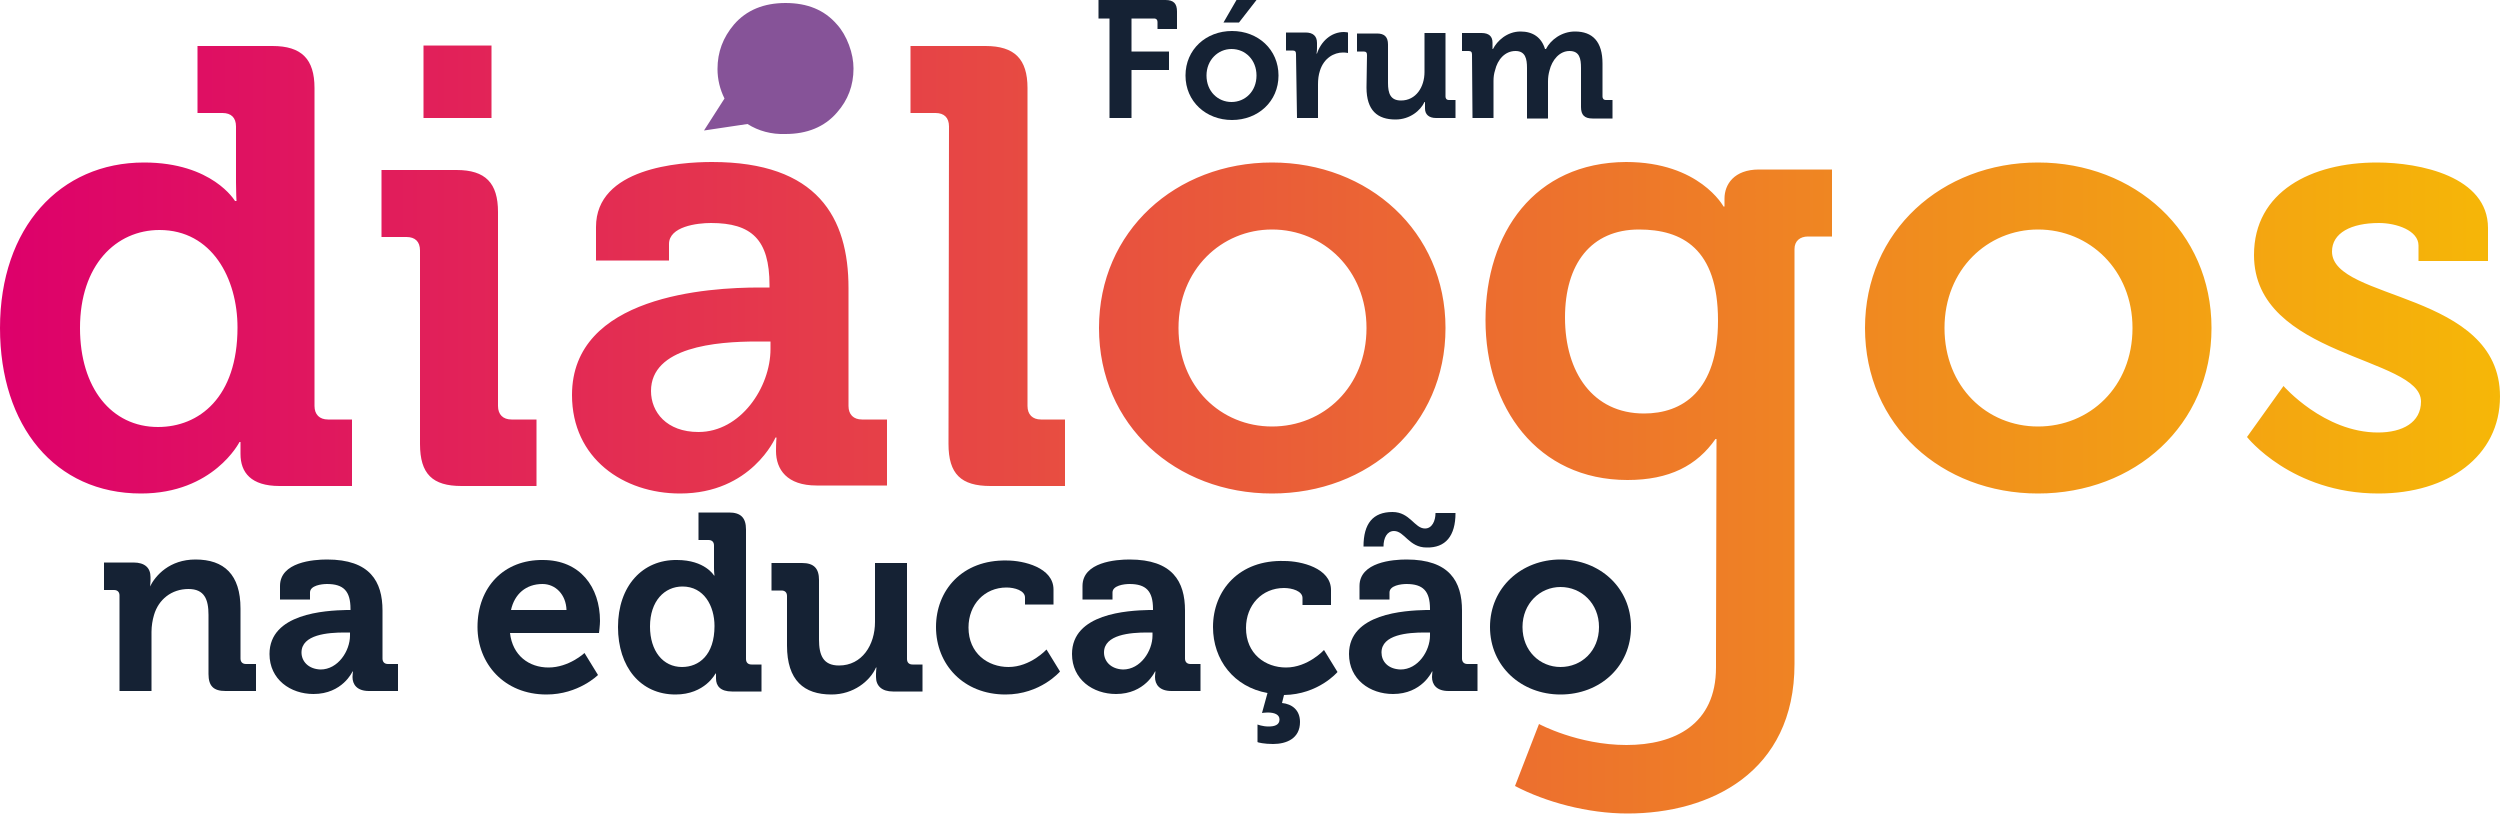
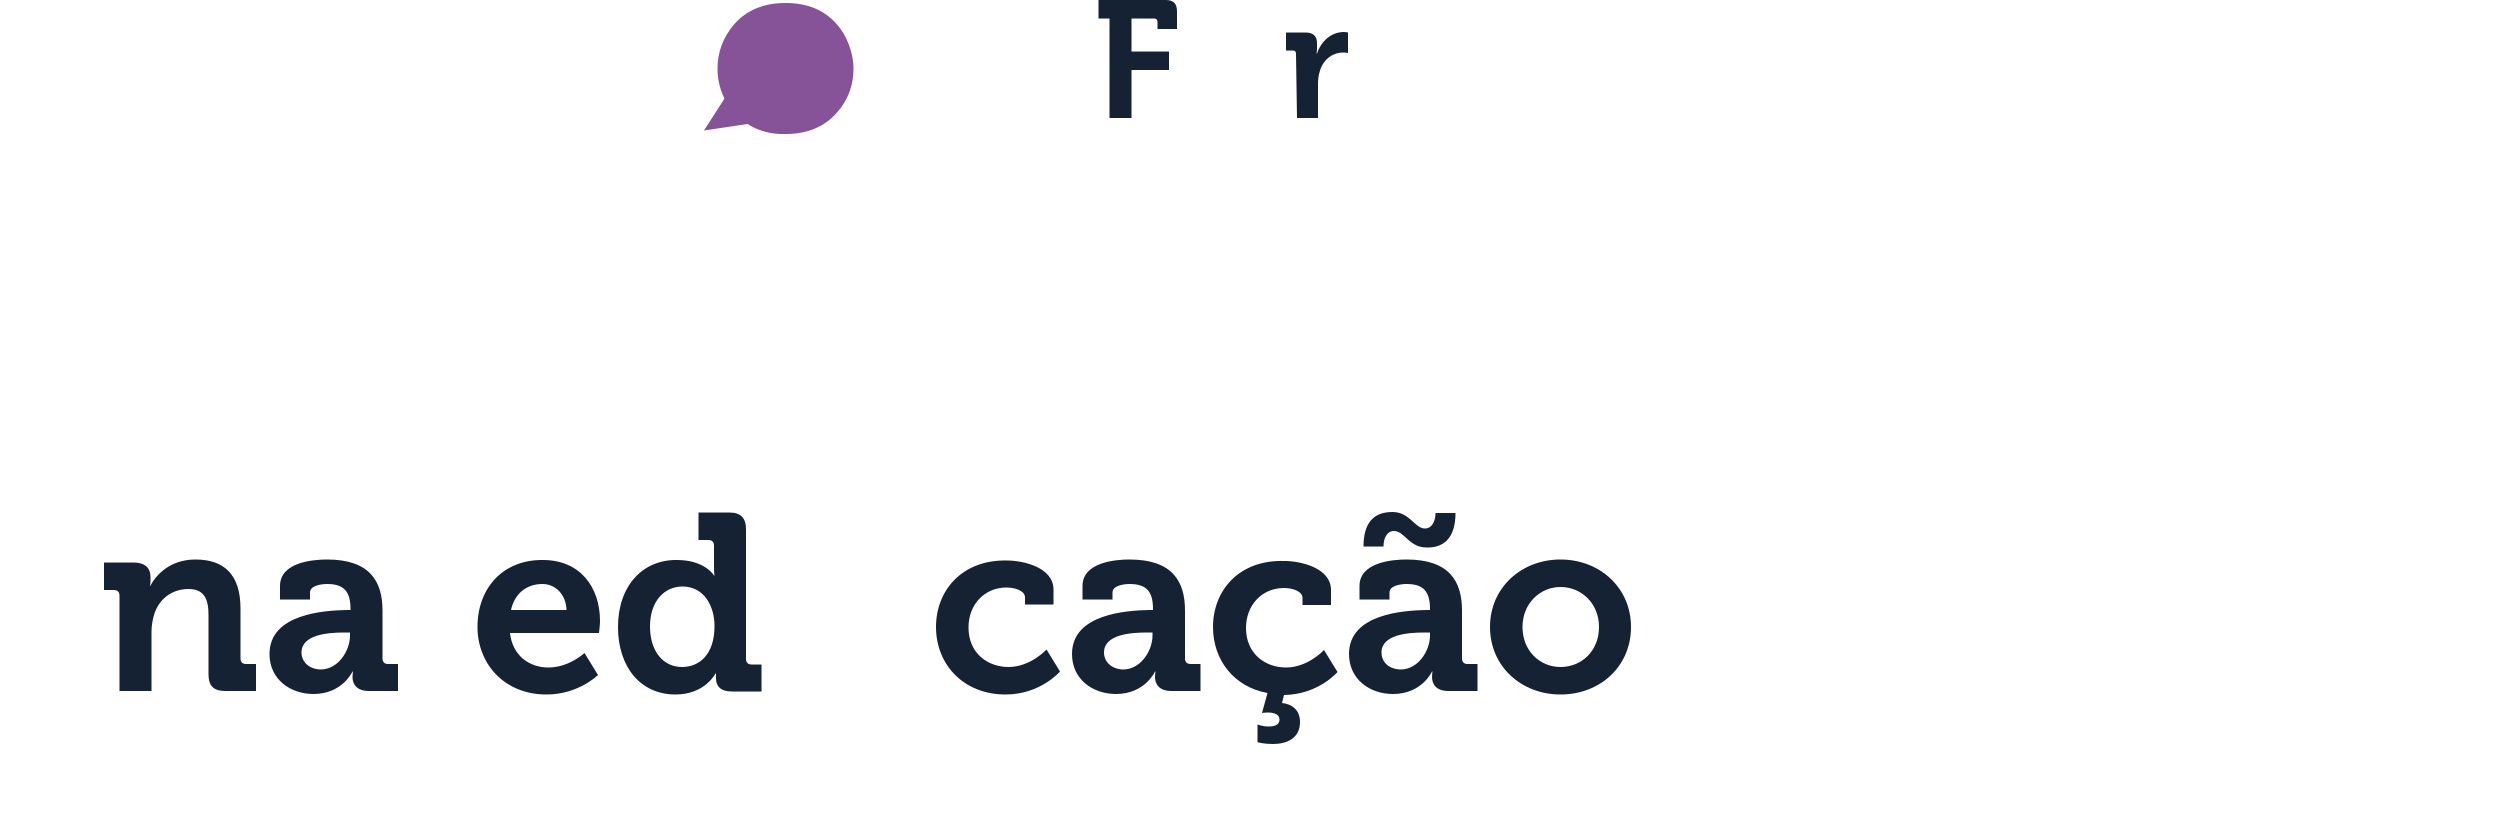
<svg xmlns="http://www.w3.org/2000/svg" version="1.1" id="Layer_1" x="0px" y="0px" viewBox="0 0 500 162.9" style="enable-background:new 0 0 500 162.9;" xml:space="preserve">
  <style type="text/css">
	.st0{fill:#152234;}
	.st1{fill:#865398;}
	.st2{fill:url(#SVGID_1_);}
</style>
  <g id="Camada_x0020_1_00000107572652218443547240000009859229251912725126_">
    <g id="_2380639896800_00000029755774812128421360000008361189699547534523_">
      <g>
        <path class="st0" d="M23.9,138.2h6.4v-11.8c0-1.2,0.2-2.4,0.5-3.4c0.9-3.1,3.5-5.2,6.9-5.2c3.2,0,4,2.1,4,5.2v11.8     c0,2.4,1,3.4,3.4,3.4h6.1v-5.4h-2c-0.7,0-1.1-0.4-1.1-1.1v-10c0-6.8-3.3-9.8-9-9.8c-5.2,0-8,3.2-9.1,5.4h0c0,0,0.1-0.6,0.1-1.1     v-0.8c0-1.8-1.1-2.9-3.4-2.9h-5.9v5.5h2c0.7,0,1.1,0.4,1.1,1.1L23.9,138.2L23.9,138.2z" />
        <path id="_x31__00000116945805188419269880000002094859414298134175_" class="st0" d="M53.9,130.8c0,5.1,4.2,8,8.8,8     c5.8,0,7.8-4.5,7.8-4.5h0.1c0,0-0.1,0.5-0.1,1.1c0,1.5,0.9,2.8,3.3,2.8h5.8v-5.4h-2c-0.7,0-1.1-0.4-1.1-1.1v-9.6     c0-5.8-2.5-10.2-11.1-10.2c-2.7,0-9.4,0.5-9.4,5.3v2.7h6v-1.4c0-1.4,2.3-1.7,3.4-1.7c3.3,0,4.7,1.4,4.7,5v0.2h-0.8     C65,122.1,53.9,122.7,53.9,130.8L53.9,130.8z M60.3,130.5c0-3.6,5.3-4,8.6-4H70v0.6c0,3.1-2.4,6.8-5.9,6.8     C61.6,133.8,60.3,132.2,60.3,130.5L60.3,130.5z" />
        <path id="_x32__00000008867572507288545790000006444172351869019543_" class="st0" d="M95.5,125.4c0,7.3,5.3,13.5,13.8,13.5     c6.4,0,10.3-3.9,10.3-3.9l-2.7-4.4c0,0-3.1,2.9-7.2,2.9c-3.9,0-7.2-2.4-7.7-6.9h17.8c0,0,0.2-1.6,0.2-2.4c0-6.8-4-12.2-11.4-12.2     C100.8,111.9,95.5,117.4,95.5,125.4L95.5,125.4z M102.2,122c0.7-3.2,3-5.2,6.3-5.2c2.6,0,4.7,2.1,4.8,5.2H102.2z" />
        <path id="_x33__00000171718921983739404990000003441887523966080909_" class="st0" d="M123.6,125.4c0,8,4.5,13.5,11.5,13.5     c5.9,0,8-4.2,8-4.2h0.1c0,0,0,0.4,0,1c0,1.5,0.9,2.6,3.2,2.6h5.9v-5.4h-2c-0.7,0-1.1-0.4-1.1-1.1v-25.9c0-2.4-1.1-3.4-3.4-3.4     h-6.1v5.5h2c0.7,0,1.1,0.4,1.1,1.1v4.5c0,0.9,0.1,1.5,0.1,1.5h-0.1c0,0-1.8-3.1-7.4-3.1C128.5,111.9,123.6,117.2,123.6,125.4     L123.6,125.4z M136.4,133.4c-3.8,0-6.4-3.2-6.4-8.1c0-5.1,2.9-8,6.5-8c4.3,0,6.4,3.9,6.4,7.9C142.9,131,139.8,133.4,136.4,133.4     L136.4,133.4z" />
-         <path id="_x34__00000062871632429824731490000004262653674283873212_" class="st0" d="M157.4,129.1c0,7,3.4,9.8,8.9,9.8     c4.4,0,7.7-2.7,8.9-5.4h0.1c0,0-0.1,0.6-0.1,1.2v0.7c0,1.8,1.2,2.9,3.4,2.9h5.9v-5.4h-2c-0.7,0-1.1-0.4-1.1-1.1v-19.2H175v11.8     c0,4.6-2.6,8.7-7.2,8.7c-3.2,0-4-2.1-4-5.2V116c0-2.3-1-3.4-3.4-3.4h-6.1v5.5h2c0.7,0,1.1,0.4,1.1,1.1L157.4,129.1L157.4,129.1z" />
        <path id="_x35__00000093877895681549497390000018128149247499969213_" class="st0" d="M187.2,125.4c0,7.5,5.5,13.5,13.9,13.5     c7,0,10.9-4.6,10.9-4.6l-2.7-4.4c0,0-3.2,3.5-7.6,3.5c-4.1,0-8-2.7-8-7.9c0-4.6,3.2-8,7.6-8c1.6,0,3.7,0.6,3.7,2v1.4h5.7v-3     c0-4.4-6-5.8-9.3-5.8C192.4,111.9,187.2,118.1,187.2,125.4L187.2,125.4z" />
        <path id="_x36__00000114066147923556977450000015541252023277226667_" class="st0" d="M214.4,130.8c0,5.1,4.2,8,8.8,8     c5.8,0,7.8-4.5,7.8-4.5h0.1c0,0-0.1,0.5-0.1,1.1c0,1.5,0.9,2.8,3.3,2.8h5.8v-5.4h-2c-0.7,0-1.1-0.4-1.1-1.1v-9.6     c0-5.8-2.5-10.2-11.1-10.2c-2.7,0-9.4,0.5-9.4,5.3v2.7h6v-1.4c0-1.4,2.3-1.7,3.4-1.7c3.3,0,4.7,1.4,4.7,5v0.2h-0.8     C225.5,122.1,214.4,122.7,214.4,130.8L214.4,130.8z M220.8,130.5c0-3.6,5.3-4,8.6-4h1.1v0.6c0,3.1-2.4,6.8-5.9,6.8     C222.1,133.8,220.8,132.2,220.8,130.5L220.8,130.5z" />
        <path id="_x37__00000059291182378259314770000001254797703247570568_" class="st0" d="M242.6,125.4c0,6.6,4.2,12,10.9,13.2     l-1.1,4c0,0,0.6-0.1,1.1-0.1c1.4,0,2.4,0.4,2.4,1.4c0,1.1-1,1.4-2.2,1.4s-2.2-0.4-2.2-0.4v3.5c0,0.1,1.4,0.4,3.1,0.4     c2.7,0,5.4-1.1,5.4-4.4c0-2.4-1.6-3.6-3.6-3.8l0.4-1.6c6.9-0.1,10.7-4.6,10.7-4.6l-2.7-4.4c0,0-3.2,3.5-7.6,3.5     c-4.1,0-8-2.7-8-7.9c0-4.6,3.2-8,7.6-8c1.6,0,3.7,0.6,3.7,2v1.4h5.7v-3c0-4.4-6-5.8-9.3-5.8C247.8,111.9,242.6,118.1,242.6,125.4     L242.6,125.4z" />
        <path id="_x38__00000052076423438697756360000006567807842184378006_" class="st0" d="M269.8,130.8c0,5.1,4.2,8,8.8,8     c5.8,0,7.8-4.5,7.8-4.5h0.1c0,0-0.1,0.5-0.1,1.1c0,1.5,0.9,2.8,3.3,2.8h5.8v-5.4h-2c-0.7,0-1.1-0.4-1.1-1.1v-9.6     c0-5.8-2.5-10.2-11.1-10.2c-2.7,0-9.4,0.5-9.4,5.3v2.7h6v-1.4c0-1.4,2.3-1.7,3.4-1.7c3.3,0,4.7,1.4,4.7,5v0.2h-0.8     C280.9,122.1,269.8,122.7,269.8,130.8L269.8,130.8z M276.3,130.5c0-3.6,5.3-4,8.6-4h1.1v0.6c0,3.1-2.4,6.8-5.9,6.8     C277.5,133.8,276.3,132.2,276.3,130.5L276.3,130.5z M272.7,109.3h4c0-1.7,0.7-3.1,2.1-3.1c2.1,0,3,3.3,6.5,3.3     c3.8,0.1,5.8-2.3,5.8-6.9h-4c0,1.6-0.7,3.1-2.1,3.1c-2.1,0-3-3.3-6.5-3.3C274.6,102.4,272.7,104.7,272.7,109.3L272.7,109.3     L272.7,109.3z" />
        <path id="_x39__00000098200406276215322780000002934024047649165985_" class="st0" d="M298,125.4c0,7.9,6.3,13.5,14.1,13.5     c7.9,0,14.1-5.6,14.1-13.5s-6.3-13.5-14.1-13.5C304.3,111.9,298,117.5,298,125.4z M304.5,125.4c0-4.7,3.5-8,7.6-8     c4.2,0,7.7,3.3,7.7,8c0,4.8-3.5,8-7.7,8C308,133.4,304.5,130.2,304.5,125.4z" />
      </g>
      <g>
        <path id="_x32__00000148651484827275465370000010352495660802230160_" class="st0" d="M222,23.6h4.3V14h7.5v-3.7h-7.5V3.7h4.5     c0.5,0,0.7,0.3,0.7,0.7v1.4h3.9V2.3c0-1.6-0.7-2.3-2.3-2.3h-13.4v3.7h2.2v19.9H222z" />
-         <path id="_x33__00000008832437224888904830000011274636803507961781_" class="st0" d="M237.1,15.1c0,5.2,4.1,8.9,9.3,8.9     s9.3-3.7,9.3-8.9s-4.1-8.9-9.3-8.9C241.2,6.2,237.1,9.9,237.1,15.1z M241.3,15.1c0-3.1,2.3-5.3,5-5.3c2.8,0,5,2.2,5,5.3     c0,3.2-2.3,5.3-5,5.3C243.6,20.4,241.3,18.3,241.3,15.1z M244.7,4.5h3.1l3.5-4.5h-4L244.7,4.5L244.7,4.5z" />
        <path id="_x34__00000112634101025169664350000008178448314499090563_" class="st0" d="M259.4,23.6h4.2v-6.7c0-1,0.1-1.9,0.4-2.8     c0.8-2.5,2.8-3.6,4.6-3.6c0.6,0,1,0.1,1,0.1V6.5c0,0-0.4-0.1-0.8-0.1c-2.6,0-4.6,1.9-5.4,4.3h-0.1c0,0,0.1-0.4,0.1-1.1v-1     c0-1.4-0.8-2.1-2.3-2.1h-3.9v3.6h1.3c0.5,0,0.7,0.2,0.7,0.7L259.4,23.6L259.4,23.6z" />
-         <path id="_x35__00000141457441972750096270000008182432139395173804_" class="st0" d="M273.3,17.5c0,4.6,2.2,6.4,5.8,6.4     c2.9,0,5-1.8,5.8-3.5h0.1c0,0,0,0.4,0,0.8v0.5c0,1.2,0.8,1.9,2.2,1.9h3.9V20h-1.3c-0.5,0-0.7-0.3-0.7-0.7V6.6h-4.2v7.8     c0,3-1.7,5.7-4.7,5.7c-2.1,0-2.6-1.4-2.6-3.5V8.9c0-1.5-0.7-2.2-2.2-2.2h-4v3.6h1.3c0.5,0,0.7,0.2,0.7,0.7L273.3,17.5L273.3,17.5     z" />
-         <path id="_x36__00000068648764667219041210000006977357466043022754_" class="st0" d="M294.5,23.6h4.2v-7.4     c0-0.8,0.1-1.5,0.3-2.1c0.5-2.2,2-3.9,4.1-3.9c2,0,2.3,1.6,2.3,3.4v10.1h4.2v-7.4c0-0.8,0.1-1.5,0.3-2.2c0.5-2.1,2-3.9,4-3.9     s2.3,1.5,2.3,3.4v7.8c0,1.6,0.7,2.3,2.3,2.3h4V20h-1.3c-0.5,0-0.7-0.3-0.7-0.7v-6.6c0-4.4-2-6.4-5.5-6.4c-2.7,0-4.9,1.7-5.8,3.5     H309c-0.7-2.3-2.4-3.5-4.9-3.5c-2.7,0-4.7,1.9-5.5,3.5h-0.1c0,0,0-0.4,0-0.7V8.5c0-1.2-0.7-1.9-2.2-1.9h-3.9v3.6h1.3     c0.5,0,0.7,0.2,0.7,0.7L294.5,23.6L294.5,23.6z" />
      </g>
      <path class="st1" d="M149.5,24.8l-8.7,1.3l4.1-6.4c-0.9-1.8-1.4-3.8-1.4-5.9c0-3.4,1.1-6.3,3.3-8.9c2.5-2.9,6-4.3,10.3-4.3    c4.4,0,7.8,1.4,10.3,4.3c1,1.1,1.8,2.5,2.4,4.1c0.6,1.6,0.9,3.2,0.9,4.7c0,3.4-1.1,6.3-3.3,8.8c-2.5,2.9-6,4.3-10.3,4.3    C154.3,26.9,151.7,26.2,149.5,24.8L149.5,24.8z" />
      <linearGradient id="SVGID_1_" gradientUnits="userSpaceOnUse" x1="11311.666" y1="19114.139" x2="28950.551" y2="19114.139" gradientTransform="matrix(2.834646e-02 0 0 2.834646e-02 -320.646 -455.918)">
        <stop offset="0" style="stop-color:#DD006B" />
        <stop offset="1" style="stop-color:#F6B707" />
      </linearGradient>
-       <path class="st2" d="M0,65.6c0,19.6,11,33.1,28.2,33.1c14.5,0,19.7-10.3,19.7-10.3h0.2c0,0,0,1,0,2.4c0,3.7,2.1,6.4,7.8,6.4h14.5    V83.9h-4.8c-1.7,0-2.7-1-2.7-2.7V17.6c0-5.8-2.6-8.4-8.4-8.4h-15v13.4h5c1.7,0,2.7,0.9,2.7,2.7v11.2c0,2.1,0.1,3.7,0.1,3.7H47    c0,0-4.5-7.7-18.2-7.7C12,32.5,0,45.5,0,65.6z M31.6,85.4c-9.3,0-15.6-7.8-15.6-19.8C16,53,23.2,46,31.9,46    c10.5,0,15.6,9.7,15.6,19.5C47.5,79.5,39.8,85.4,31.6,85.4L31.6,85.4z M84.7,23.6h13.6V9.1H84.7V23.6z M84,88.8    c0,6,2.5,8.4,8.3,8.4h15V83.9h-5c-1.7,0-2.7-1-2.7-2.7V42.4c0-5.8-2.5-8.4-8.3-8.4h-15v13.4h5c1.7,0,2.7,0.9,2.7,2.7V88.8L84,88.8    z M114.4,79c0,12.7,10.3,19.7,21.6,19.7c14.3,0,19.1-11.2,19.1-11.2h0.2c0,0-0.1,1.1-0.1,2.7c0,3.7,2.2,6.9,8.1,6.9h14.1V83.9h-5    c-1.7,0-2.7-1-2.7-2.7V57.6c0-14.1-6.2-25.2-27.3-25.2c-6.6,0-23.2,1.2-23.2,13v6.7h14.6v-3.3c0-3.5,5.6-4.2,8.4-4.2    c8.1,0,11.7,3.3,11.7,12.4v0.5h-2C141.7,57.5,114.4,59.1,114.4,79L114.4,79z M130.2,78.2c0-8.8,13-9.9,21.2-9.9h2.7v1.5    c0,7.7-6,16.6-14.4,16.6C133.3,86.4,130.2,82.4,130.2,78.2L130.2,78.2z M189.7,88.8c0,6,2.5,8.4,8.4,8.4H213V83.9h-4.8    c-1.7,0-2.7-1-2.7-2.7V17.6c0-5.8-2.6-8.4-8.4-8.4h-15v13.4h5c1.7,0,2.7,0.9,2.7,2.7L189.7,88.8L189.7,88.8z M219.8,65.6    c0,19.5,15.4,33.1,34.6,33.1c19.3,0,34.7-13.6,34.7-33.1c0-19.3-15.4-33.1-34.7-33.1C235.2,32.5,219.8,46.2,219.8,65.6L219.8,65.6    z M235.7,65.6c0-11.7,8.6-19.7,18.7-19.7c10.3,0,18.9,8.1,18.9,19.7c0,11.8-8.6,19.7-18.9,19.7C244.2,85.3,235.7,77.4,235.7,65.6    L235.7,65.6z M297.1,64c0,17.4,10.3,32,28.4,32c8.4,0,13.9-2.9,17.6-8.2h0.2c0,0-0.1,41.2-0.1,42.7v3c0,11.4-8.3,15.5-17.9,15.5    c-9.7,0-17.5-4.2-17.5-4.2l-4.8,12.4c6.1,3.2,14.5,5.5,22.5,5.5c16.5,0,33.4-8.2,33.4-29.9v-83c0-1.6,1.1-2.5,2.7-2.5h4.8V33.9    h-14.6c-5,0-6.9,3-6.9,5.8c0,0.9,0,1.6,0,1.6h-0.2c0,0-4.8-8.9-19.5-8.9C306.9,32.5,297.1,46.6,297.1,64z M328.8,82.7    c-10.2,0-15.8-8.2-15.8-19.2c0-10.7,5.2-17.6,14.8-17.6c8.6,0,15.8,3.8,15.8,18.2C343.6,78.3,336.4,82.7,328.8,82.7L328.8,82.7z     M373,65.6c0,19.5,15.4,33.1,34.6,33.1c19.3,0,34.7-13.6,34.7-33.1c0-19.3-15.4-33.1-34.7-33.1C388.4,32.5,373,46.2,373,65.6    L373,65.6z M388.9,65.6c0-11.7,8.6-19.7,18.7-19.7c10.3,0,18.9,8.1,18.9,19.7c0,11.8-8.6,19.7-18.9,19.7    C397.4,85.3,388.9,77.4,388.9,65.6z M449.4,87.4c0,0,8.9,11.3,26.3,11.3c13.8,0,24.3-7.4,24.3-19.4c0-21.1-33.6-19.1-33.6-29    c0-3.7,3.8-5.7,9.4-5.7c3.5,0,7.9,1.5,7.9,4.5v3.1h13.9v-6.6c0-10.3-13.6-13.1-22.2-13.1c-13.1,0-24.6,5.8-24.6,18.5    c0,20.5,33.4,20.3,33.4,29.3c0,4.2-3.7,6.2-8.6,6.2c-10.8,0-18.9-9.3-18.9-9.3L449.4,87.4L449.4,87.4z" />
    </g>
  </g>
</svg>